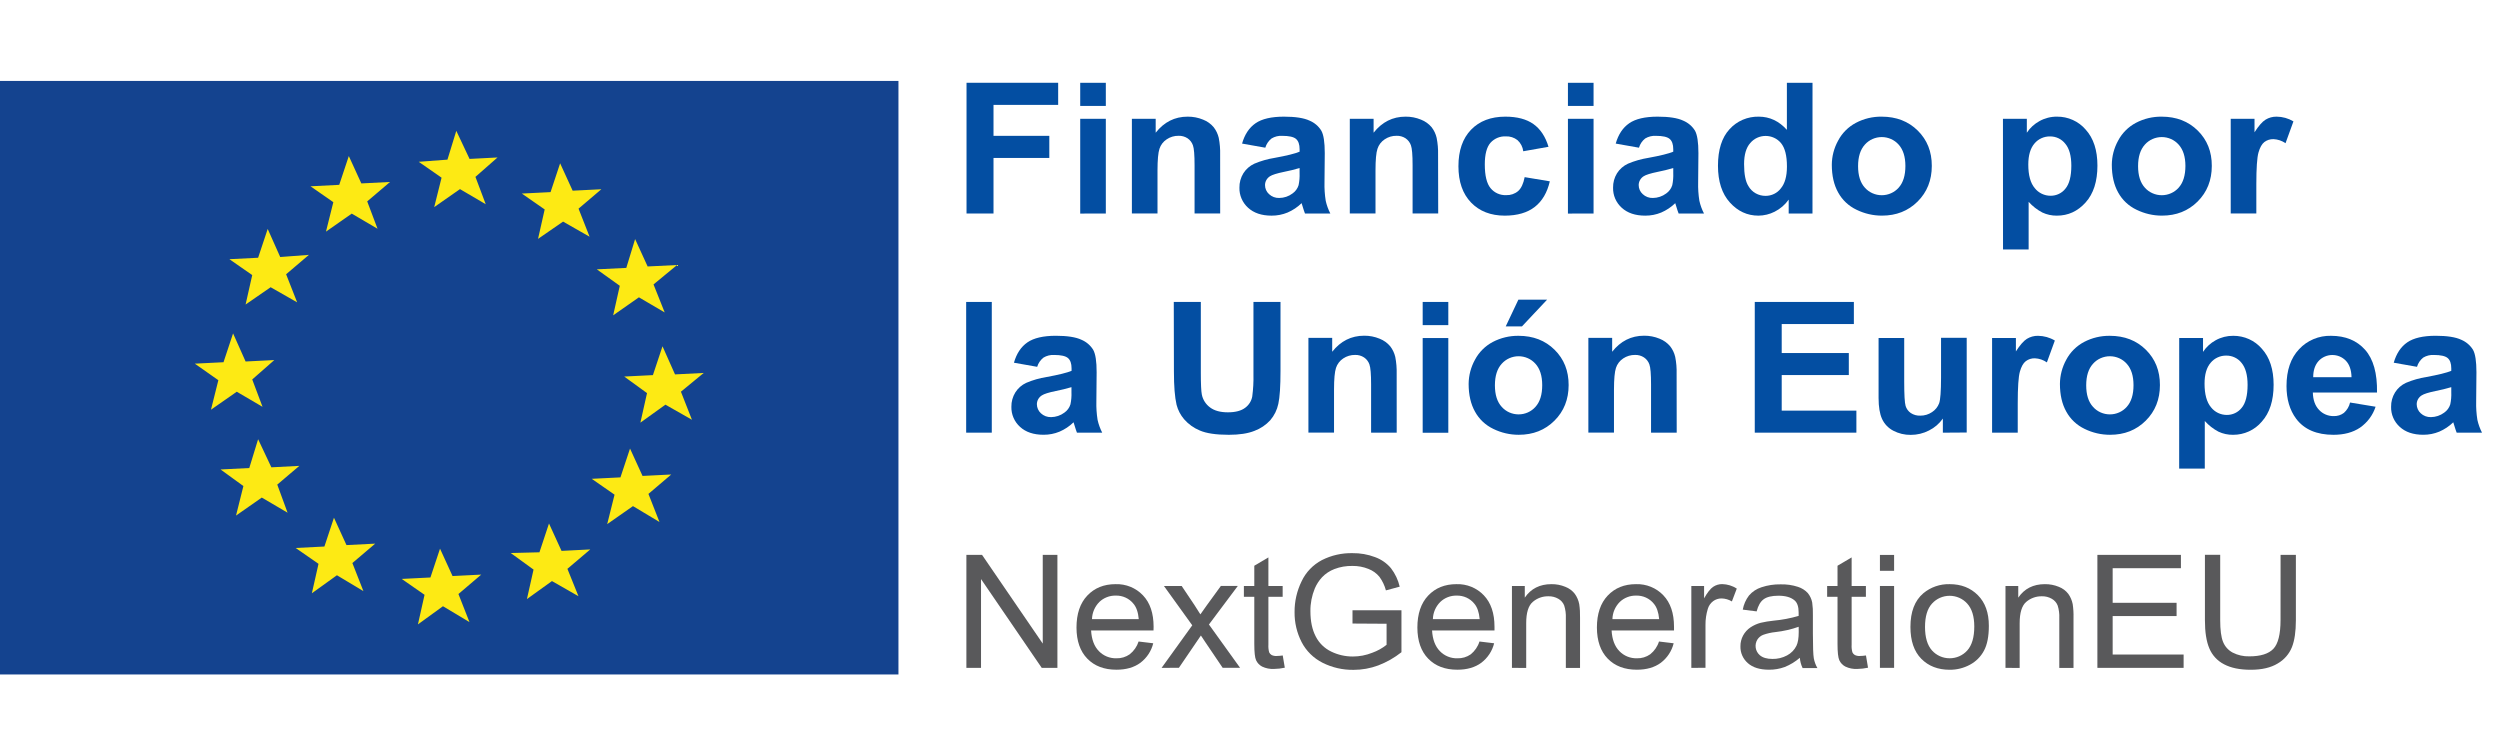
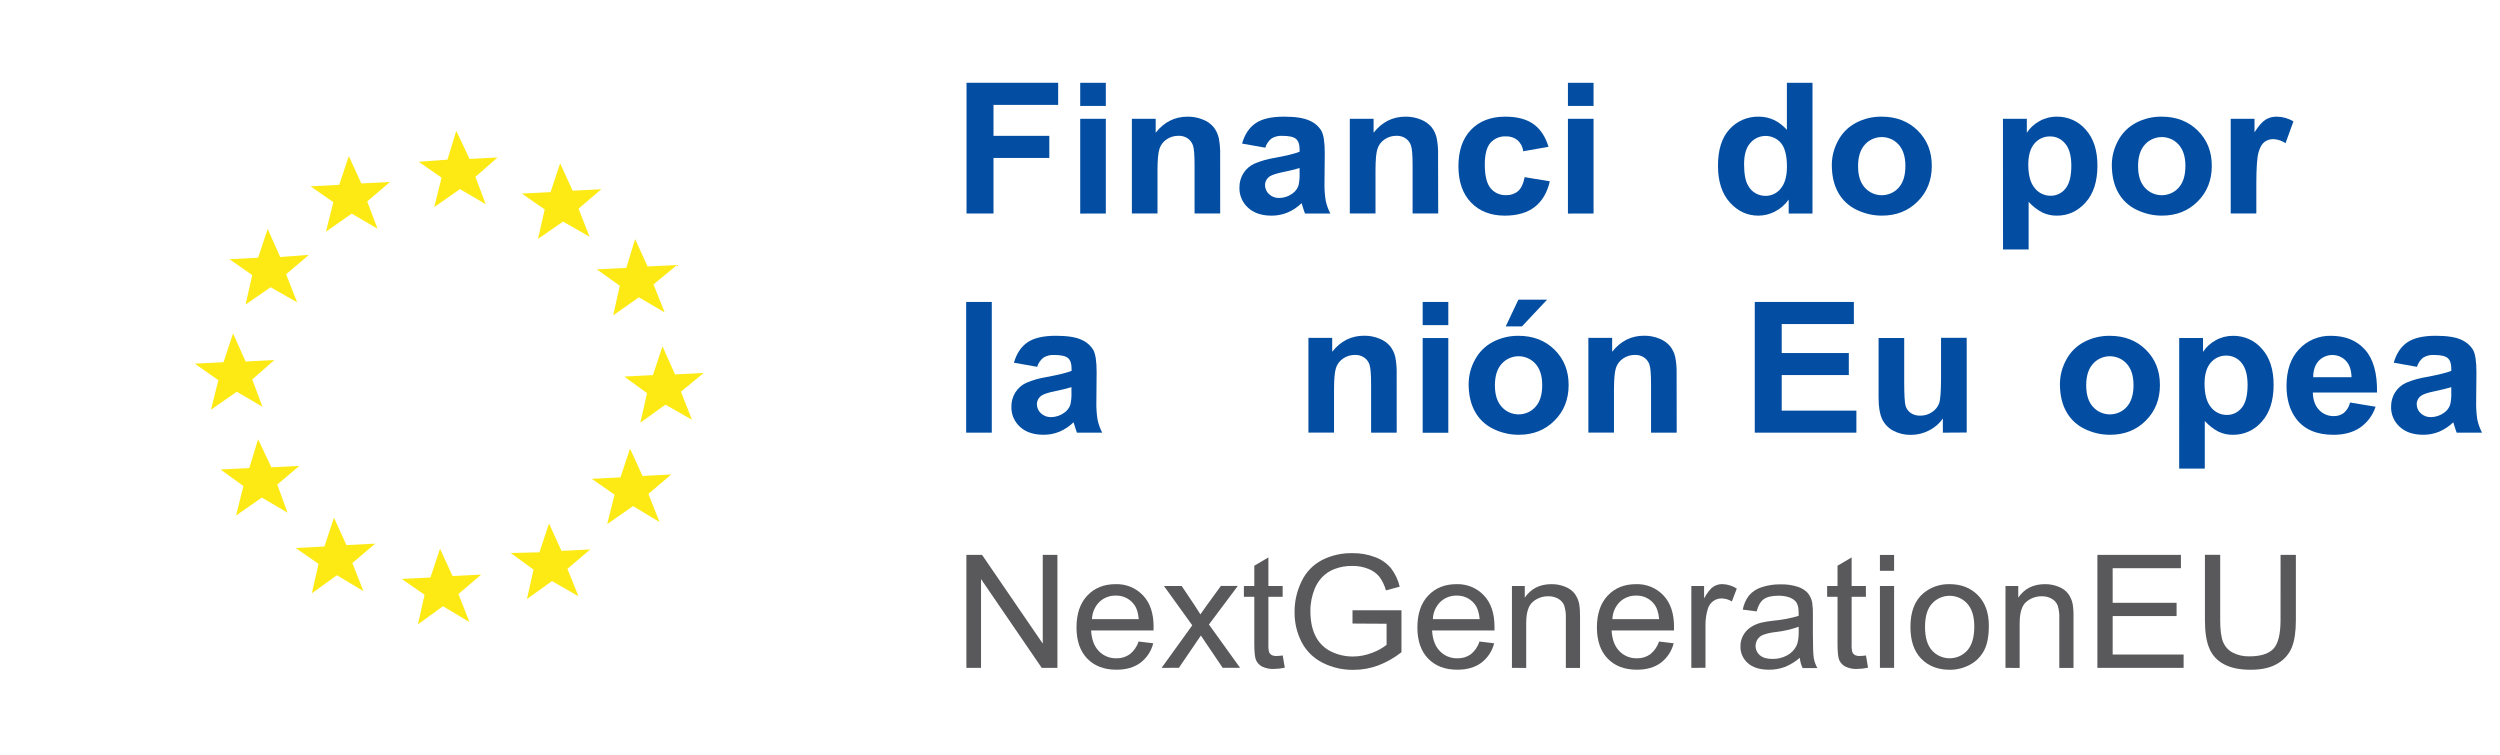
<svg xmlns="http://www.w3.org/2000/svg" width="139" height="42" viewBox="0 0 139 42" fill="none">
  <g clip-path="url(#clip0_4644_12737)">
-     <path d="M49.954 4.5H0V37.5H49.954V4.5Z" fill="#14438F" />
    <path d="M12.141 21.14L10.83 20.219L12.427 20.14L12.959 18.537L13.655 20.099L15.252 20.019L14.024 21.098L14.597 22.62L13.164 21.78L11.73 22.78L12.141 21.138V21.14ZM13.533 27.024L12.263 26.103L13.86 26.022L14.351 24.42L15.088 25.983L16.644 25.902L15.416 26.944L15.989 28.506L14.556 27.665L13.123 28.666L13.533 27.024ZM17.709 31.349L16.439 30.467L18.037 30.387L18.568 28.785L19.264 30.307L20.862 30.226L19.592 31.305L20.206 32.867L18.733 31.984L17.34 32.985L17.709 31.349ZM23.605 33.071L22.335 32.188L23.932 32.108L24.465 30.506L25.161 32.028L26.757 31.948L25.489 33.027L26.103 34.589L24.629 33.706L23.237 34.716L23.605 33.071ZM29.665 31.669L28.396 30.748L29.993 30.708L30.524 29.106L31.221 30.629L32.818 30.548L31.548 31.627L32.163 33.15L30.689 32.308L29.297 33.309L29.665 31.669ZM34.169 27.504L32.9 26.622L34.497 26.542L35.029 24.94L35.725 26.462L37.321 26.382L36.053 27.461L36.667 29.023L35.193 28.14L33.76 29.142L34.169 27.504ZM35.974 21.857L34.706 20.936L36.302 20.856L36.835 19.254L37.531 20.817L39.127 20.736L37.859 21.778L38.472 23.339L36.998 22.499L35.606 23.499L35.974 21.857ZM34.46 15.89L34.092 17.532L35.524 16.531L36.957 17.372L36.336 15.814L37.646 14.735L36.008 14.815L35.312 13.293L34.822 14.895L33.183 14.975L34.46 15.89ZM30.284 11.645L29.014 10.762L30.611 10.682L31.143 9.08L31.839 10.602L33.436 10.522L32.167 11.601L32.781 13.162L31.307 12.321L29.915 13.282L30.284 11.645ZM24.551 9.879L23.281 8.996L24.878 8.876L25.37 7.274L26.107 8.836L27.663 8.755L26.434 9.834L27.007 11.355L25.575 10.515L24.142 11.516L24.551 9.879ZM18.533 11.241L17.265 10.358L18.861 10.277L19.394 8.676L20.09 10.198L21.686 10.118L20.417 11.197L20.991 12.719L19.557 11.877L18.124 12.879L18.533 11.241ZM14.024 15.294L12.754 14.411L14.351 14.331L14.884 12.729L15.58 14.29L17.176 14.17L15.908 15.249L16.521 16.81L15.048 15.97L13.655 16.931L14.024 15.294Z" fill="#FDEA14" />
    <path d="M53.739 11.871V4.602H58.834V5.832H55.239V7.553H58.342V8.782H55.239V11.871H53.739Z" fill="#034EA2" />
    <path d="M60.06 5.891V4.602H61.484V5.891H60.06ZM60.06 11.875V6.605H61.484V11.871L60.06 11.875Z" fill="#034EA2" />
    <path d="M67.842 11.87H66.418V9.184C66.418 8.615 66.388 8.247 66.327 8.08C66.272 7.921 66.167 7.783 66.026 7.688C65.88 7.593 65.707 7.545 65.531 7.55C65.295 7.546 65.063 7.614 64.868 7.746C64.677 7.872 64.536 8.057 64.466 8.272C64.394 8.489 64.358 8.892 64.357 9.481V11.87H62.933V6.605H64.256V7.379C64.724 6.784 65.316 6.486 66.031 6.486C66.327 6.483 66.62 6.539 66.892 6.652C67.123 6.742 67.327 6.887 67.483 7.076C67.618 7.251 67.712 7.451 67.762 7.664C67.822 7.973 67.849 8.287 67.84 8.601L67.842 11.87Z" fill="#034EA2" />
    <path d="M70.351 8.212L69.059 7.983C69.204 7.475 69.454 7.098 69.809 6.853C70.164 6.608 70.691 6.486 71.39 6.486C72.026 6.486 72.5 6.56 72.811 6.707C73.084 6.821 73.314 7.017 73.466 7.267C73.594 7.494 73.657 7.91 73.657 8.514L73.642 10.14C73.633 10.483 73.656 10.826 73.71 11.164C73.764 11.409 73.85 11.647 73.966 11.871H72.557C72.52 11.778 72.474 11.641 72.42 11.46C72.396 11.377 72.379 11.322 72.369 11.296C72.144 11.515 71.88 11.692 71.589 11.817C71.308 11.933 71.006 11.992 70.701 11.99C70.146 11.99 69.71 11.843 69.391 11.549C69.234 11.407 69.111 11.233 69.029 11.041C68.946 10.849 68.906 10.641 68.912 10.433C68.907 10.153 68.983 9.877 69.13 9.637C69.276 9.404 69.488 9.218 69.741 9.101C70.103 8.948 70.484 8.839 70.874 8.777C71.543 8.655 72.004 8.541 72.258 8.434V8.296C72.258 8.028 72.19 7.837 72.057 7.723C71.925 7.609 71.666 7.553 71.291 7.553C71.083 7.54 70.876 7.591 70.698 7.699C70.531 7.831 70.41 8.01 70.351 8.212V8.212ZM72.257 9.342C71.972 9.428 71.682 9.499 71.389 9.556C70.994 9.638 70.736 9.719 70.614 9.798C70.53 9.85 70.46 9.923 70.411 10.008C70.362 10.094 70.336 10.19 70.335 10.288C70.335 10.383 70.354 10.477 70.392 10.564C70.43 10.651 70.487 10.729 70.558 10.793C70.633 10.864 70.722 10.92 70.82 10.957C70.917 10.993 71.021 11.011 71.126 11.007C71.392 11.005 71.65 10.918 71.861 10.759C72.023 10.647 72.143 10.485 72.201 10.298C72.248 10.075 72.267 9.847 72.257 9.619V9.342Z" fill="#034EA2" />
    <path d="M79.964 11.87H78.54V9.184C78.54 8.615 78.509 8.247 78.448 8.08C78.393 7.921 78.288 7.784 78.147 7.688C78.001 7.593 77.828 7.545 77.653 7.55C77.416 7.546 77.184 7.614 76.989 7.746C76.798 7.872 76.657 8.057 76.588 8.272C76.514 8.489 76.478 8.892 76.478 9.481V11.87H75.049V6.605H76.372V7.379C76.84 6.784 77.432 6.486 78.146 6.486C78.442 6.482 78.736 6.539 79.009 6.652C79.24 6.742 79.443 6.888 79.6 7.076C79.734 7.25 79.829 7.451 79.877 7.664C79.939 7.973 79.965 8.287 79.957 8.601L79.964 11.87Z" fill="#034EA2" />
    <path d="M86.097 8.162L84.693 8.41C84.665 8.172 84.551 7.952 84.371 7.79C84.187 7.646 83.956 7.572 83.721 7.582C83.561 7.575 83.402 7.604 83.255 7.665C83.108 7.727 82.977 7.82 82.872 7.937C82.661 8.178 82.555 8.579 82.555 9.14C82.555 9.765 82.662 10.206 82.877 10.464C82.98 10.59 83.112 10.691 83.262 10.758C83.412 10.825 83.577 10.857 83.742 10.85C83.984 10.86 84.222 10.78 84.406 10.625C84.578 10.474 84.7 10.216 84.771 9.849L86.17 10.082C86.024 10.71 85.745 11.184 85.333 11.505C84.921 11.825 84.368 11.987 83.674 11.99C82.887 11.99 82.259 11.747 81.791 11.261C81.323 10.776 81.089 10.103 81.089 9.243C81.089 8.374 81.323 7.697 81.791 7.212C82.259 6.728 82.894 6.486 83.697 6.486C84.352 6.486 84.874 6.624 85.261 6.9C85.648 7.176 85.927 7.597 86.097 8.162Z" fill="#034EA2" />
    <path d="M87.177 5.891V4.602H88.602V5.891H87.177ZM87.177 11.875V6.605H88.602V11.871L87.177 11.875Z" fill="#034EA2" />
-     <path d="M91.127 8.212L89.834 7.983C89.979 7.475 90.229 7.098 90.585 6.853C90.94 6.608 91.467 6.486 92.166 6.486C92.801 6.486 93.274 6.56 93.585 6.707C93.859 6.822 94.089 7.018 94.242 7.267C94.369 7.494 94.432 7.91 94.432 8.514L94.417 10.14C94.408 10.483 94.431 10.826 94.485 11.164C94.54 11.409 94.626 11.647 94.742 11.871H93.332C93.294 11.778 93.249 11.641 93.195 11.46C93.171 11.377 93.155 11.322 93.144 11.296C92.919 11.515 92.654 11.692 92.364 11.817C92.083 11.933 91.781 11.992 91.476 11.99C90.922 11.99 90.486 11.843 90.166 11.549C90.01 11.407 89.886 11.234 89.803 11.041C89.721 10.849 89.681 10.641 89.687 10.433C89.682 10.153 89.757 9.877 89.904 9.637C90.05 9.404 90.263 9.218 90.515 9.101C90.878 8.948 91.259 8.839 91.649 8.777C92.317 8.655 92.779 8.541 93.033 8.434V8.296C93.033 8.028 92.966 7.837 92.832 7.723C92.698 7.609 92.443 7.553 92.067 7.553C91.858 7.541 91.651 7.592 91.473 7.699C91.306 7.831 91.185 8.01 91.127 8.212V8.212ZM93.033 9.342C92.748 9.428 92.459 9.499 92.166 9.556C91.77 9.638 91.512 9.719 91.39 9.798C91.305 9.85 91.236 9.923 91.187 10.008C91.138 10.094 91.112 10.19 91.111 10.288C91.11 10.383 91.13 10.477 91.168 10.564C91.207 10.651 91.263 10.729 91.335 10.793C91.41 10.865 91.499 10.92 91.596 10.957C91.694 10.994 91.798 11.011 91.902 11.007C92.168 11.004 92.426 10.917 92.638 10.759C92.8 10.647 92.92 10.485 92.978 10.298C93.024 10.075 93.043 9.847 93.033 9.619V9.342Z" fill="#034EA2" />
    <path d="M100.774 11.871H99.451V11.098C99.252 11.381 98.984 11.612 98.672 11.77C98.393 11.912 98.084 11.987 97.77 11.99C97.15 11.99 96.621 11.746 96.181 11.258C95.741 10.771 95.52 10.091 95.519 9.218C95.519 8.326 95.734 7.647 96.163 7.183C96.366 6.958 96.616 6.779 96.897 6.658C97.178 6.538 97.483 6.479 97.79 6.486C98.391 6.486 98.912 6.731 99.351 7.22V4.602H100.776L100.774 11.871ZM96.971 9.124C96.971 9.686 97.051 10.093 97.21 10.344C97.305 10.512 97.444 10.652 97.614 10.748C97.784 10.844 97.978 10.893 98.174 10.89C98.336 10.889 98.496 10.852 98.641 10.781C98.787 10.71 98.913 10.607 99.01 10.48C99.24 10.208 99.354 9.8 99.354 9.258C99.354 8.653 99.243 8.217 99.02 7.952C98.917 7.829 98.787 7.729 98.639 7.661C98.492 7.593 98.331 7.558 98.168 7.558C98.005 7.558 97.844 7.593 97.696 7.661C97.549 7.729 97.419 7.829 97.315 7.952C97.086 8.209 96.971 8.602 96.971 9.124Z" fill="#034EA2" />
    <path d="M101.849 9.163C101.85 8.694 101.971 8.233 102.199 7.82C102.419 7.4 102.764 7.054 103.19 6.829C103.629 6.597 104.122 6.479 104.622 6.486C105.436 6.486 106.105 6.745 106.628 7.262C107.15 7.78 107.411 8.433 107.408 9.224C107.408 10.021 107.145 10.681 106.62 11.205C106.094 11.728 105.432 11.99 104.635 11.989C104.144 11.99 103.661 11.877 103.223 11.662C102.787 11.455 102.43 11.12 102.202 10.702C101.966 10.281 101.849 9.768 101.849 9.163ZM103.309 9.238C103.309 9.761 103.435 10.16 103.689 10.438C103.806 10.569 103.95 10.674 104.111 10.745C104.273 10.817 104.448 10.854 104.626 10.854C104.803 10.854 104.979 10.817 105.14 10.745C105.302 10.674 105.446 10.569 105.563 10.438C105.815 10.16 105.94 9.756 105.94 9.228C105.94 8.713 105.814 8.317 105.563 8.038C105.446 7.907 105.302 7.802 105.14 7.73C104.979 7.659 104.803 7.621 104.626 7.621C104.448 7.621 104.273 7.659 104.111 7.73C103.95 7.802 103.806 7.907 103.689 8.038C103.436 8.316 103.309 8.716 103.309 9.238Z" fill="#034EA2" />
    <path d="M111.364 6.605H112.692V7.379C112.868 7.111 113.109 6.89 113.394 6.734C113.691 6.568 114.029 6.482 114.372 6.486C114.675 6.483 114.975 6.546 115.25 6.671C115.525 6.795 115.769 6.978 115.963 7.205C116.399 7.685 116.617 8.353 116.617 9.208C116.617 10.087 116.398 10.771 115.959 11.258C115.521 11.746 114.989 11.99 114.364 11.99C114.084 11.994 113.808 11.934 113.555 11.816C113.266 11.665 113.008 11.463 112.792 11.221V13.87H111.368L111.364 6.605ZM112.773 9.148C112.773 9.741 112.893 10.178 113.133 10.46C113.236 10.592 113.369 10.698 113.521 10.772C113.673 10.845 113.84 10.884 114.01 10.884C114.169 10.885 114.327 10.851 114.47 10.783C114.614 10.715 114.739 10.615 114.836 10.491C115.055 10.23 115.165 9.805 115.166 9.216C115.166 8.664 115.053 8.254 114.826 7.987C114.727 7.861 114.6 7.759 114.454 7.689C114.308 7.619 114.147 7.584 113.985 7.585C113.819 7.582 113.655 7.616 113.505 7.684C113.355 7.751 113.223 7.852 113.118 7.977C112.889 8.243 112.774 8.633 112.773 9.148V9.148Z" fill="#034EA2" />
    <path d="M117.417 9.163C117.419 8.694 117.539 8.233 117.767 7.82C117.988 7.4 118.333 7.054 118.758 6.829C119.198 6.597 119.691 6.48 120.19 6.486C121.004 6.486 121.673 6.745 122.196 7.262C122.719 7.78 122.979 8.433 122.976 9.224C122.976 10.021 122.713 10.681 122.188 11.205C121.662 11.728 121.001 11.99 120.203 11.989C119.713 11.99 119.23 11.877 118.792 11.662C118.356 11.456 117.999 11.12 117.77 10.702C117.535 10.281 117.418 9.768 117.417 9.163ZM118.877 9.238C118.877 9.761 119.004 10.16 119.257 10.438C119.374 10.569 119.518 10.674 119.68 10.745C119.841 10.817 120.017 10.854 120.194 10.854C120.371 10.854 120.547 10.817 120.708 10.745C120.87 10.674 121.014 10.569 121.131 10.438C121.382 10.16 121.508 9.756 121.509 9.228C121.509 8.713 121.383 8.317 121.131 8.038C121.014 7.907 120.87 7.802 120.709 7.73C120.547 7.659 120.372 7.621 120.194 7.621C120.017 7.621 119.841 7.659 119.68 7.73C119.518 7.802 119.374 7.907 119.257 8.038C119.004 8.316 118.877 8.716 118.877 9.238Z" fill="#034EA2" />
    <path d="M125.452 11.87H124.028V6.605H125.351V7.354C125.578 7.001 125.781 6.767 125.962 6.655C126.146 6.541 126.36 6.483 126.578 6.486C126.909 6.488 127.233 6.579 127.515 6.749L127.075 7.963C126.879 7.826 126.646 7.747 126.405 7.736C126.222 7.731 126.043 7.788 125.899 7.897C125.76 8.005 125.651 8.199 125.572 8.479C125.492 8.76 125.452 9.349 125.452 10.245V11.87Z" fill="#034EA2" />
    <path d="M53.719 24.056V16.788H55.143V24.056H53.719Z" fill="#034EA2" />
    <path d="M57.667 20.395L56.375 20.167C56.52 19.658 56.77 19.281 57.125 19.036C57.479 18.792 58.007 18.669 58.707 18.669C59.342 18.669 59.815 18.743 60.127 18.89C60.4 19.005 60.629 19.201 60.782 19.45C60.91 19.677 60.974 20.092 60.973 20.698L60.958 22.324C60.949 22.667 60.972 23.009 61.026 23.347C61.081 23.593 61.167 23.83 61.282 24.055H59.878C59.841 23.962 59.796 23.825 59.741 23.643C59.717 23.56 59.7 23.505 59.69 23.479C59.465 23.698 59.201 23.875 58.91 24C58.629 24.116 58.327 24.175 58.022 24.173C57.467 24.173 57.031 24.026 56.712 23.732C56.556 23.59 56.432 23.417 56.35 23.225C56.267 23.032 56.228 22.825 56.233 22.617C56.228 22.337 56.304 22.061 56.451 21.821C56.596 21.588 56.809 21.401 57.062 21.285C57.424 21.131 57.805 21.022 58.195 20.961C58.864 20.839 59.325 20.724 59.579 20.619V20.479C59.579 20.211 59.511 20.021 59.378 19.907C59.246 19.794 58.988 19.736 58.612 19.736C58.404 19.724 58.197 19.775 58.019 19.882C57.851 20.013 57.728 20.192 57.667 20.395V20.395ZM59.573 21.526C59.288 21.611 58.999 21.682 58.706 21.739C58.305 21.821 58.053 21.902 57.93 21.982C57.845 22.034 57.775 22.106 57.726 22.192C57.677 22.278 57.652 22.374 57.651 22.473C57.651 22.567 57.67 22.661 57.709 22.748C57.747 22.836 57.804 22.914 57.875 22.979C57.95 23.05 58.039 23.105 58.137 23.142C58.234 23.178 58.338 23.195 58.443 23.192C58.709 23.188 58.966 23.102 59.178 22.944C59.34 22.832 59.46 22.669 59.517 22.482C59.564 22.259 59.583 22.031 59.573 21.803V21.526Z" fill="#034EA2" />
-     <path d="M65.262 16.788H66.766V20.724C66.766 21.349 66.785 21.754 66.822 21.939C66.879 22.225 67.043 22.481 67.282 22.656C67.523 22.836 67.853 22.926 68.272 22.925C68.692 22.925 69.013 22.84 69.235 22.67C69.441 22.517 69.581 22.293 69.625 22.044C69.679 21.634 69.702 21.221 69.692 20.809V16.787H71.196V20.605C71.196 21.476 71.156 22.093 71.075 22.454C71.005 22.79 70.851 23.103 70.626 23.366C70.386 23.627 70.087 23.829 69.752 23.954C69.387 24.102 68.91 24.175 68.322 24.175C67.613 24.175 67.075 24.095 66.707 23.935C66.371 23.796 66.073 23.582 65.837 23.31C65.636 23.076 65.493 22.801 65.417 22.505C65.319 22.088 65.27 21.473 65.27 20.66L65.262 16.788Z" fill="#034EA2" />
    <path d="M77.657 24.056H76.233V21.369C76.233 20.801 76.202 20.433 76.141 20.265C76.087 20.106 75.982 19.968 75.841 19.873C75.695 19.777 75.522 19.729 75.346 19.734C75.109 19.73 74.877 19.799 74.682 19.93C74.492 20.056 74.351 20.241 74.281 20.456C74.209 20.675 74.172 21.078 74.172 21.665V24.051H72.748V18.785H74.07V19.558C74.538 18.964 75.13 18.666 75.846 18.665C76.141 18.662 76.435 18.719 76.707 18.832C76.938 18.922 77.141 19.068 77.298 19.256C77.432 19.431 77.527 19.631 77.577 19.845C77.637 20.153 77.663 20.468 77.655 20.782L77.657 24.056Z" fill="#034EA2" />
    <path d="M79.101 18.077V16.788H80.526V18.077H79.101ZM79.101 24.061V18.795H80.526V24.061H79.101Z" fill="#034EA2" />
    <path d="M81.656 21.349C81.659 20.88 81.779 20.418 82.007 20.005C82.228 19.585 82.573 19.239 82.997 19.014C83.438 18.783 83.93 18.665 84.43 18.671C85.244 18.671 85.913 18.93 86.435 19.447C86.958 19.964 87.218 20.618 87.216 21.409C87.216 22.206 86.953 22.866 86.427 23.39C85.902 23.913 85.24 24.175 84.443 24.174C83.953 24.175 83.469 24.063 83.031 23.848C82.596 23.641 82.238 23.305 82.01 22.887C81.775 22.468 81.657 21.955 81.656 21.349ZM83.117 21.424C83.117 21.947 83.243 22.347 83.497 22.623C83.614 22.754 83.757 22.859 83.919 22.931C84.081 23.003 84.256 23.04 84.434 23.04C84.611 23.04 84.787 23.003 84.948 22.931C85.11 22.859 85.254 22.754 85.37 22.623C85.622 22.346 85.748 21.943 85.747 21.414C85.747 20.898 85.622 20.501 85.37 20.224C85.254 20.093 85.11 19.988 84.948 19.916C84.787 19.845 84.611 19.807 84.434 19.807C84.256 19.807 84.081 19.845 83.919 19.916C83.757 19.988 83.614 20.093 83.497 20.224C83.243 20.501 83.117 20.901 83.117 21.424V21.424ZM83.719 18.146L84.421 16.663H86.017L84.623 18.146H83.719Z" fill="#034EA2" />
    <path d="M93.225 24.056H91.798V21.369C91.798 20.801 91.768 20.433 91.707 20.265C91.653 20.106 91.547 19.968 91.406 19.873C91.26 19.777 91.087 19.729 90.912 19.734C90.675 19.73 90.443 19.799 90.248 19.93C90.058 20.056 89.916 20.241 89.847 20.456C89.774 20.675 89.738 21.078 89.737 21.665V24.051H88.313V18.785H89.636V19.558C90.104 18.964 90.695 18.666 91.41 18.665C91.706 18.662 92 18.719 92.273 18.832C92.503 18.922 92.707 19.068 92.863 19.256C92.998 19.431 93.093 19.631 93.142 19.845C93.203 20.153 93.229 20.468 93.22 20.782L93.225 24.056Z" fill="#034EA2" />
    <path d="M97.565 24.056V16.788H103.075V18.017H99.063V19.629H102.794V20.853H99.063V22.831H103.215V24.056H97.565Z" fill="#034EA2" />
    <path d="M108.023 24.057V23.272C107.827 23.553 107.561 23.782 107.25 23.936C106.939 24.097 106.591 24.18 106.239 24.179C105.899 24.185 105.564 24.104 105.265 23.946C104.989 23.802 104.769 23.571 104.642 23.291C104.513 23.011 104.449 22.622 104.449 22.126V18.791H105.874V21.21C105.874 21.95 105.9 22.404 105.952 22.572C106 22.73 106.101 22.868 106.239 22.964C106.394 23.066 106.579 23.118 106.766 23.11C106.999 23.113 107.228 23.044 107.42 22.914C107.602 22.796 107.741 22.624 107.816 22.423C107.886 22.227 107.921 21.754 107.922 21.003V18.782H109.349V24.048L108.023 24.057Z" fill="#034EA2" />
-     <path d="M112.186 24.056H110.76V18.791H112.084V19.539C112.31 19.186 112.514 18.953 112.695 18.84C112.879 18.727 113.093 18.668 113.311 18.671C113.642 18.674 113.967 18.765 114.249 18.934L113.807 20.149C113.612 20.012 113.379 19.932 113.138 19.921C112.956 19.916 112.776 19.973 112.632 20.083C112.493 20.19 112.384 20.384 112.305 20.665C112.226 20.945 112.186 21.535 112.186 22.43V24.056Z" fill="#034EA2" />
    <path d="M114.532 21.349C114.535 20.88 114.655 20.419 114.882 20.005C115.103 19.585 115.449 19.239 115.873 19.014C116.313 18.783 116.806 18.665 117.306 18.671C118.12 18.671 118.789 18.93 119.311 19.447C119.834 19.965 120.094 20.619 120.092 21.409C120.092 22.206 119.829 22.866 119.303 23.39C118.778 23.913 118.116 24.175 117.319 24.174C116.829 24.175 116.345 24.063 115.907 23.848C115.472 23.641 115.114 23.305 114.886 22.887C114.651 22.468 114.533 21.956 114.532 21.349ZM115.993 21.424C115.993 21.947 116.119 22.347 116.373 22.623C116.489 22.754 116.633 22.859 116.795 22.931C116.957 23.003 117.132 23.04 117.31 23.04C117.487 23.04 117.663 23.003 117.824 22.931C117.986 22.859 118.13 22.754 118.246 22.623C118.498 22.346 118.624 21.943 118.623 21.414C118.623 20.898 118.498 20.502 118.246 20.224C118.13 20.093 117.986 19.988 117.824 19.916C117.663 19.845 117.487 19.807 117.31 19.807C117.132 19.807 116.957 19.845 116.795 19.916C116.633 19.988 116.489 20.093 116.373 20.224C116.119 20.502 115.993 20.901 115.993 21.424V21.424Z" fill="#034EA2" />
    <path d="M121.164 18.791H122.488V19.564C122.665 19.297 122.906 19.075 123.19 18.919C123.487 18.753 123.825 18.668 124.167 18.671C124.471 18.669 124.771 18.732 125.046 18.856C125.321 18.98 125.565 19.163 125.759 19.39C126.195 19.87 126.413 20.538 126.413 21.393C126.413 22.273 126.193 22.957 125.754 23.444C125.56 23.674 125.316 23.86 125.04 23.986C124.764 24.112 124.462 24.177 124.157 24.175C123.878 24.179 123.601 24.12 123.349 24.002C123.06 23.85 122.802 23.648 122.586 23.407V26.056H121.162L121.164 18.791ZM122.573 21.334C122.573 21.923 122.693 22.36 122.933 22.646C123.036 22.778 123.168 22.884 123.32 22.958C123.472 23.032 123.64 23.07 123.809 23.07C123.969 23.072 124.126 23.037 124.27 22.969C124.413 22.901 124.539 22.801 124.636 22.677C124.855 22.416 124.965 21.991 124.966 21.402C124.966 20.85 124.852 20.44 124.626 20.172C124.527 20.046 124.399 19.944 124.253 19.875C124.107 19.805 123.947 19.77 123.784 19.771C123.619 19.768 123.455 19.802 123.305 19.87C123.155 19.938 123.022 20.038 122.918 20.163C122.687 20.428 122.572 20.819 122.573 21.334Z" fill="#034EA2" />
    <path d="M130.664 22.38L132.083 22.614C131.931 23.082 131.628 23.49 131.219 23.776C130.825 24.042 130.332 24.175 129.741 24.175C128.805 24.175 128.112 23.876 127.663 23.278C127.308 22.799 127.13 22.194 127.13 21.463C127.13 20.591 127.364 19.907 127.832 19.413C128.055 19.172 128.329 18.981 128.635 18.853C128.94 18.725 129.27 18.663 129.603 18.671C130.405 18.671 131.037 18.93 131.498 19.447C131.959 19.965 132.181 20.757 132.162 21.825H128.594C128.604 22.238 128.719 22.56 128.939 22.789C129.042 22.901 129.169 22.99 129.31 23.049C129.452 23.109 129.605 23.138 129.759 23.135C129.962 23.141 130.161 23.078 130.322 22.956C130.494 22.803 130.613 22.602 130.664 22.38V22.38ZM130.745 20.973C130.735 20.569 130.629 20.262 130.426 20.052C130.328 19.952 130.211 19.871 130.08 19.817C129.949 19.763 129.808 19.736 129.666 19.738C129.524 19.739 129.384 19.77 129.255 19.827C129.125 19.884 129.01 19.967 128.915 20.07C128.714 20.292 128.614 20.593 128.614 20.973H130.745Z" fill="#034EA2" />
    <path d="M134.385 20.395L133.092 20.167C133.237 19.658 133.488 19.281 133.843 19.036C134.198 18.792 134.725 18.669 135.424 18.669C136.059 18.669 136.532 18.743 136.844 18.89C137.117 19.005 137.347 19.201 137.5 19.45C137.627 19.677 137.69 20.092 137.69 20.698L137.675 22.324C137.666 22.667 137.689 23.009 137.743 23.347C137.798 23.593 137.884 23.83 137.999 24.055H136.59C136.553 23.962 136.508 23.825 136.453 23.643C136.429 23.56 136.412 23.505 136.402 23.479C136.177 23.698 135.913 23.875 135.622 24C135.341 24.116 135.039 24.175 134.734 24.173C134.18 24.173 133.743 24.026 133.425 23.732C133.268 23.59 133.144 23.417 133.062 23.225C132.979 23.033 132.939 22.825 132.945 22.617C132.94 22.337 133.016 22.061 133.163 21.821C133.308 21.588 133.521 21.401 133.774 21.285C134.136 21.132 134.517 21.023 134.907 20.961C135.575 20.839 136.037 20.724 136.291 20.619V20.479C136.291 20.211 136.224 20.02 136.09 19.907C135.957 19.794 135.702 19.737 135.325 19.736C135.117 19.724 134.909 19.775 134.731 19.882C134.565 20.014 134.444 20.193 134.385 20.395V20.395ZM136.291 21.526C136.006 21.611 135.717 21.682 135.424 21.739C135.028 21.821 134.77 21.902 134.648 21.982C134.563 22.034 134.493 22.106 134.444 22.192C134.395 22.278 134.37 22.374 134.369 22.473C134.369 22.567 134.388 22.661 134.427 22.748C134.465 22.836 134.522 22.914 134.593 22.979C134.668 23.05 134.757 23.105 134.855 23.142C134.952 23.178 135.056 23.195 135.161 23.192C135.426 23.188 135.684 23.102 135.896 22.944C136.058 22.832 136.178 22.669 136.235 22.482C136.282 22.259 136.301 22.031 136.291 21.803V21.526Z" fill="#034EA2" />
    <path d="M53.731 37.133V30.851H54.602L57.977 35.784V30.851H58.792V37.133H57.92L54.545 32.196V37.133H53.731Z" fill="#59595B" />
    <path d="M63.306 35.668L64.12 35.766C64.016 36.196 63.764 36.579 63.406 36.851C63.059 37.108 62.615 37.236 62.074 37.236C61.393 37.236 60.853 37.031 60.455 36.621C60.056 36.211 59.855 35.636 59.853 34.896C59.853 34.13 60.053 33.536 60.455 33.113C60.856 32.69 61.379 32.479 62.023 32.479C62.308 32.469 62.592 32.52 62.855 32.627C63.118 32.734 63.355 32.896 63.549 33.101C63.943 33.514 64.14 34.097 64.14 34.849C64.14 34.895 64.14 34.963 64.135 35.054H60.665C60.694 35.555 60.838 35.938 61.098 36.203C61.223 36.333 61.374 36.435 61.541 36.504C61.709 36.572 61.89 36.606 62.071 36.601C62.337 36.609 62.597 36.531 62.812 36.379C63.045 36.195 63.217 35.947 63.306 35.668V35.668ZM60.715 34.422H63.315C63.281 34.039 63.181 33.752 63.014 33.561C62.898 33.417 62.749 33.302 62.579 33.225C62.41 33.148 62.224 33.11 62.037 33.115C61.868 33.111 61.7 33.141 61.543 33.202C61.386 33.263 61.243 33.354 61.123 33.47C60.87 33.726 60.724 34.066 60.715 34.422Z" fill="#59595B" />
    <path d="M64.585 37.133L66.29 34.767L64.716 32.582H65.702L66.417 33.649C66.552 33.852 66.659 34.022 66.741 34.159C66.869 33.971 66.988 33.803 67.096 33.658L67.88 32.579H68.822L67.217 34.722L68.948 37.13H67.98L67.024 35.716L66.77 35.334L65.547 37.13L64.585 37.133Z" fill="#59595B" />
    <path d="M71.32 36.444L71.435 37.124C71.239 37.167 71.039 37.19 70.839 37.193C70.609 37.205 70.379 37.16 70.172 37.061C70.025 36.983 69.908 36.861 69.839 36.711C69.772 36.567 69.739 36.263 69.739 35.8V33.182H69.16V32.582H69.739V31.455L70.523 30.992V32.582H71.316V33.182H70.523V35.843C70.514 35.986 70.528 36.13 70.565 36.268C70.593 36.331 70.64 36.383 70.7 36.418C70.784 36.459 70.877 36.478 70.97 36.473C71.087 36.471 71.204 36.461 71.32 36.444V36.444Z" fill="#59595B" />
    <path d="M75.199 34.669V33.931H77.921V36.263C77.531 36.572 77.095 36.82 76.628 36.998C76.191 37.161 75.727 37.244 75.26 37.244C74.662 37.253 74.072 37.118 73.54 36.852C73.037 36.599 72.628 36.198 72.372 35.705C72.105 35.185 71.97 34.611 71.978 34.029C71.974 33.437 72.108 32.852 72.37 32.318C72.606 31.816 73.002 31.403 73.499 31.141C74.022 30.876 74.605 30.743 75.195 30.755C75.625 30.749 76.053 30.824 76.454 30.976C76.799 31.101 77.103 31.313 77.337 31.591C77.571 31.896 77.737 32.246 77.823 32.619L77.057 32.825C76.985 32.554 76.863 32.299 76.697 32.071C76.536 31.874 76.324 31.723 76.084 31.631C75.803 31.518 75.502 31.462 75.199 31.466C74.854 31.459 74.512 31.517 74.191 31.64C73.93 31.741 73.696 31.896 73.505 32.096C73.336 32.28 73.2 32.49 73.103 32.718C72.938 33.12 72.854 33.549 72.859 33.982C72.859 34.542 72.957 35.011 73.155 35.388C73.339 35.753 73.641 36.048 74.015 36.228C74.389 36.41 74.801 36.504 75.219 36.502C75.588 36.502 75.955 36.431 76.297 36.294C76.586 36.191 76.856 36.041 77.094 35.851V34.681L75.199 34.669Z" fill="#59595B" />
    <path d="M82.258 35.668L83.074 35.766C82.969 36.196 82.717 36.579 82.359 36.851C82.011 37.108 81.567 37.236 81.027 37.236C80.346 37.236 79.806 37.031 79.408 36.621C79.009 36.211 78.809 35.636 78.806 34.896C78.806 34.13 79.007 33.536 79.408 33.113C79.809 32.69 80.332 32.479 80.977 32.479C81.261 32.469 81.545 32.52 81.808 32.627C82.072 32.734 82.308 32.896 82.502 33.101C82.896 33.514 83.094 34.097 83.094 34.849C83.094 34.895 83.094 34.963 83.094 35.054H79.623C79.652 35.555 79.797 35.938 80.057 36.203C80.181 36.333 80.332 36.435 80.5 36.504C80.667 36.573 80.848 36.606 81.03 36.601C81.294 36.61 81.554 36.534 81.769 36.384C82.001 36.198 82.172 35.949 82.258 35.668ZM79.669 34.422H82.27C82.235 34.039 82.135 33.752 81.969 33.561C81.853 33.417 81.704 33.303 81.534 33.225C81.364 33.148 81.179 33.111 80.992 33.115C80.823 33.111 80.655 33.141 80.498 33.202C80.341 33.263 80.198 33.354 80.078 33.47C79.823 33.725 79.677 34.066 79.669 34.422V34.422Z" fill="#59595B" />
    <path d="M84.064 37.133V32.582H84.778V33.229C85.119 32.729 85.613 32.479 86.259 32.479C86.524 32.475 86.787 32.526 87.032 32.627C87.242 32.707 87.425 32.843 87.561 33.019C87.682 33.19 87.766 33.384 87.805 33.589C87.842 33.837 87.856 34.089 87.85 34.34V37.138H87.061V34.37C87.072 34.131 87.041 33.893 86.969 33.665C86.907 33.507 86.791 33.376 86.642 33.292C86.476 33.196 86.285 33.148 86.092 33.153C85.773 33.147 85.462 33.258 85.223 33.465C84.978 33.673 84.856 34.069 84.857 34.652V37.138L84.064 37.133Z" fill="#59595B" />
    <path d="M92.24 35.668L93.056 35.766C92.951 36.196 92.699 36.579 92.342 36.851C91.994 37.108 91.55 37.236 91.01 37.236C90.329 37.236 89.789 37.031 89.39 36.621C88.992 36.211 88.791 35.636 88.788 34.896C88.788 34.13 88.989 33.536 89.39 33.113C89.791 32.69 90.314 32.479 90.959 32.479C91.243 32.469 91.527 32.52 91.79 32.627C92.053 32.735 92.29 32.896 92.483 33.1C92.878 33.514 93.076 34.097 93.075 34.849C93.075 34.895 93.075 34.963 93.075 35.054H89.605C89.633 35.555 89.778 35.937 90.038 36.203C90.162 36.333 90.313 36.435 90.481 36.504C90.648 36.572 90.829 36.606 91.011 36.601C91.276 36.609 91.536 36.531 91.751 36.379C91.983 36.194 92.153 35.947 92.24 35.668V35.668ZM89.651 34.422H92.249C92.214 34.039 92.114 33.752 91.948 33.561C91.832 33.417 91.683 33.302 91.514 33.225C91.344 33.148 91.159 33.11 90.972 33.115C90.803 33.111 90.635 33.141 90.478 33.202C90.321 33.263 90.178 33.354 90.058 33.47C89.804 33.726 89.658 34.066 89.651 34.422Z" fill="#59595B" />
    <path d="M94.038 37.133V32.582H94.747V33.268C94.928 32.946 95.096 32.733 95.248 32.63C95.397 32.529 95.574 32.475 95.755 32.476C96.043 32.483 96.324 32.569 96.565 32.725L96.293 33.44C96.119 33.334 95.919 33.277 95.715 33.273C95.547 33.272 95.383 33.325 95.25 33.425C95.109 33.532 95.006 33.68 94.956 33.847C94.866 34.139 94.822 34.443 94.825 34.748V37.13L94.038 37.133Z" fill="#59595B" />
    <path d="M100.071 36.572C99.822 36.789 99.537 36.963 99.228 37.086C98.95 37.188 98.655 37.238 98.358 37.236C97.847 37.236 97.454 37.114 97.18 36.87C97.046 36.753 96.939 36.608 96.868 36.446C96.797 36.285 96.763 36.109 96.768 35.933C96.766 35.726 96.817 35.521 96.915 35.337C97.013 35.154 97.156 34.996 97.331 34.879C97.505 34.765 97.696 34.679 97.898 34.626C98.129 34.573 98.364 34.534 98.6 34.51C99.076 34.467 99.546 34.378 100.004 34.244C100.004 34.139 100.004 34.072 100.004 34.048C100.004 33.733 99.93 33.513 99.78 33.384C99.58 33.209 99.279 33.122 98.883 33.122C98.512 33.122 98.238 33.188 98.061 33.318C97.884 33.445 97.754 33.67 97.669 33.993L96.898 33.895C96.949 33.611 97.067 33.342 97.244 33.11C97.427 32.896 97.668 32.737 97.94 32.651C98.28 32.538 98.637 32.484 98.996 32.49C99.325 32.48 99.653 32.527 99.965 32.628C100.175 32.694 100.364 32.813 100.513 32.973C100.637 33.126 100.721 33.306 100.758 33.498C100.791 33.733 100.804 33.971 100.797 34.209V35.238C100.797 35.957 100.814 36.411 100.847 36.599C100.882 36.79 100.95 36.975 101.048 37.145H100.225C100.138 36.965 100.086 36.77 100.071 36.572V36.572ZM100.006 34.849C99.59 34.995 99.157 35.094 98.717 35.143C98.483 35.167 98.251 35.219 98.029 35.298C97.902 35.349 97.794 35.436 97.718 35.548C97.629 35.686 97.593 35.851 97.617 36.013C97.64 36.175 97.722 36.323 97.848 36.431C98.007 36.568 98.242 36.637 98.55 36.637C98.833 36.642 99.112 36.574 99.36 36.441C99.587 36.321 99.77 36.134 99.882 35.907C99.967 35.733 100.009 35.475 100.009 35.136L100.006 34.849Z" fill="#59595B" />
    <path d="M103.748 36.444L103.862 37.124C103.667 37.167 103.467 37.19 103.266 37.193C103.037 37.205 102.807 37.16 102.601 37.061C102.453 36.983 102.336 36.861 102.267 36.711C102.2 36.567 102.166 36.263 102.166 35.8V33.182H101.589V32.582H102.166V31.455L102.951 30.992V32.582H103.744V33.182H102.951V35.843C102.941 35.986 102.955 36.13 102.993 36.268C103.021 36.331 103.068 36.383 103.128 36.418C103.212 36.459 103.305 36.478 103.398 36.473C103.515 36.471 103.632 36.461 103.748 36.444V36.444Z" fill="#59595B" />
    <path d="M104.524 31.737V30.854H105.312V31.737H104.524ZM104.524 37.132V32.581H105.312V37.132H104.524Z" fill="#59595B" />
    <path d="M106.22 34.857C106.22 34.014 106.46 33.39 106.938 32.985C107.346 32.645 107.867 32.464 108.403 32.479C109.041 32.479 109.564 32.684 109.971 33.094C110.378 33.504 110.581 34.07 110.58 34.794C110.58 35.382 110.49 35.843 110.31 36.176C110.135 36.508 109.862 36.782 109.526 36.96C109.182 37.146 108.795 37.242 108.403 37.239C107.751 37.239 107.224 37.035 106.822 36.626C106.42 36.217 106.22 35.628 106.22 34.857ZM107.031 34.857C107.031 35.44 107.161 35.877 107.421 36.167C107.543 36.303 107.694 36.412 107.863 36.487C108.031 36.562 108.215 36.6 108.4 36.6C108.585 36.6 108.769 36.562 108.938 36.487C109.106 36.412 109.257 36.303 109.379 36.167C109.64 35.876 109.77 35.431 109.77 34.834C109.77 34.271 109.639 33.846 109.377 33.559C109.255 33.423 109.105 33.314 108.936 33.239C108.767 33.165 108.584 33.126 108.399 33.126C108.214 33.126 108.031 33.165 107.862 33.239C107.694 33.314 107.543 33.423 107.421 33.559C107.161 33.842 107.031 34.275 107.031 34.857Z" fill="#59595B" />
    <path d="M111.505 37.133V32.582H112.215V33.229C112.556 32.729 113.049 32.479 113.696 32.479C113.961 32.476 114.225 32.526 114.469 32.627C114.679 32.707 114.862 32.843 114.997 33.019C115.119 33.19 115.202 33.384 115.242 33.589C115.279 33.837 115.294 34.089 115.287 34.339V37.138H114.497V34.37C114.508 34.131 114.478 33.893 114.406 33.665C114.344 33.508 114.228 33.376 114.079 33.292C113.913 33.196 113.722 33.148 113.53 33.153C113.21 33.147 112.899 33.258 112.659 33.465C112.415 33.673 112.293 34.069 112.293 34.652V37.138L111.505 37.133Z" fill="#59595B" />
    <path d="M116.615 37.133V30.851H121.259V31.592H117.464V33.516H121.018V34.253H117.464V36.392H121.409V37.133H116.615Z" fill="#59595B" />
    <path d="M126.8 30.85H127.651V34.48C127.651 35.111 127.578 35.613 127.431 35.983C127.278 36.364 127 36.683 126.64 36.89C126.259 37.123 125.757 37.24 125.135 37.239C124.534 37.239 124.042 37.138 123.659 36.935C123.288 36.745 122.998 36.432 122.84 36.052C122.675 35.668 122.593 35.144 122.594 34.478V30.848H123.443V34.478C123.443 35.024 123.496 35.426 123.6 35.684C123.7 35.939 123.889 36.151 124.134 36.283C124.42 36.43 124.739 36.502 125.061 36.493C125.686 36.493 126.131 36.354 126.397 36.077C126.663 35.799 126.797 35.266 126.798 34.478L126.8 30.85Z" fill="#59595B" />
  </g>
  <defs>
    <clipPath id="clip0_4644_12737">
      <rect width="138" height="33" fill="white" transform="translate(0 4.5)" />
    </clipPath>
  </defs>
</svg>